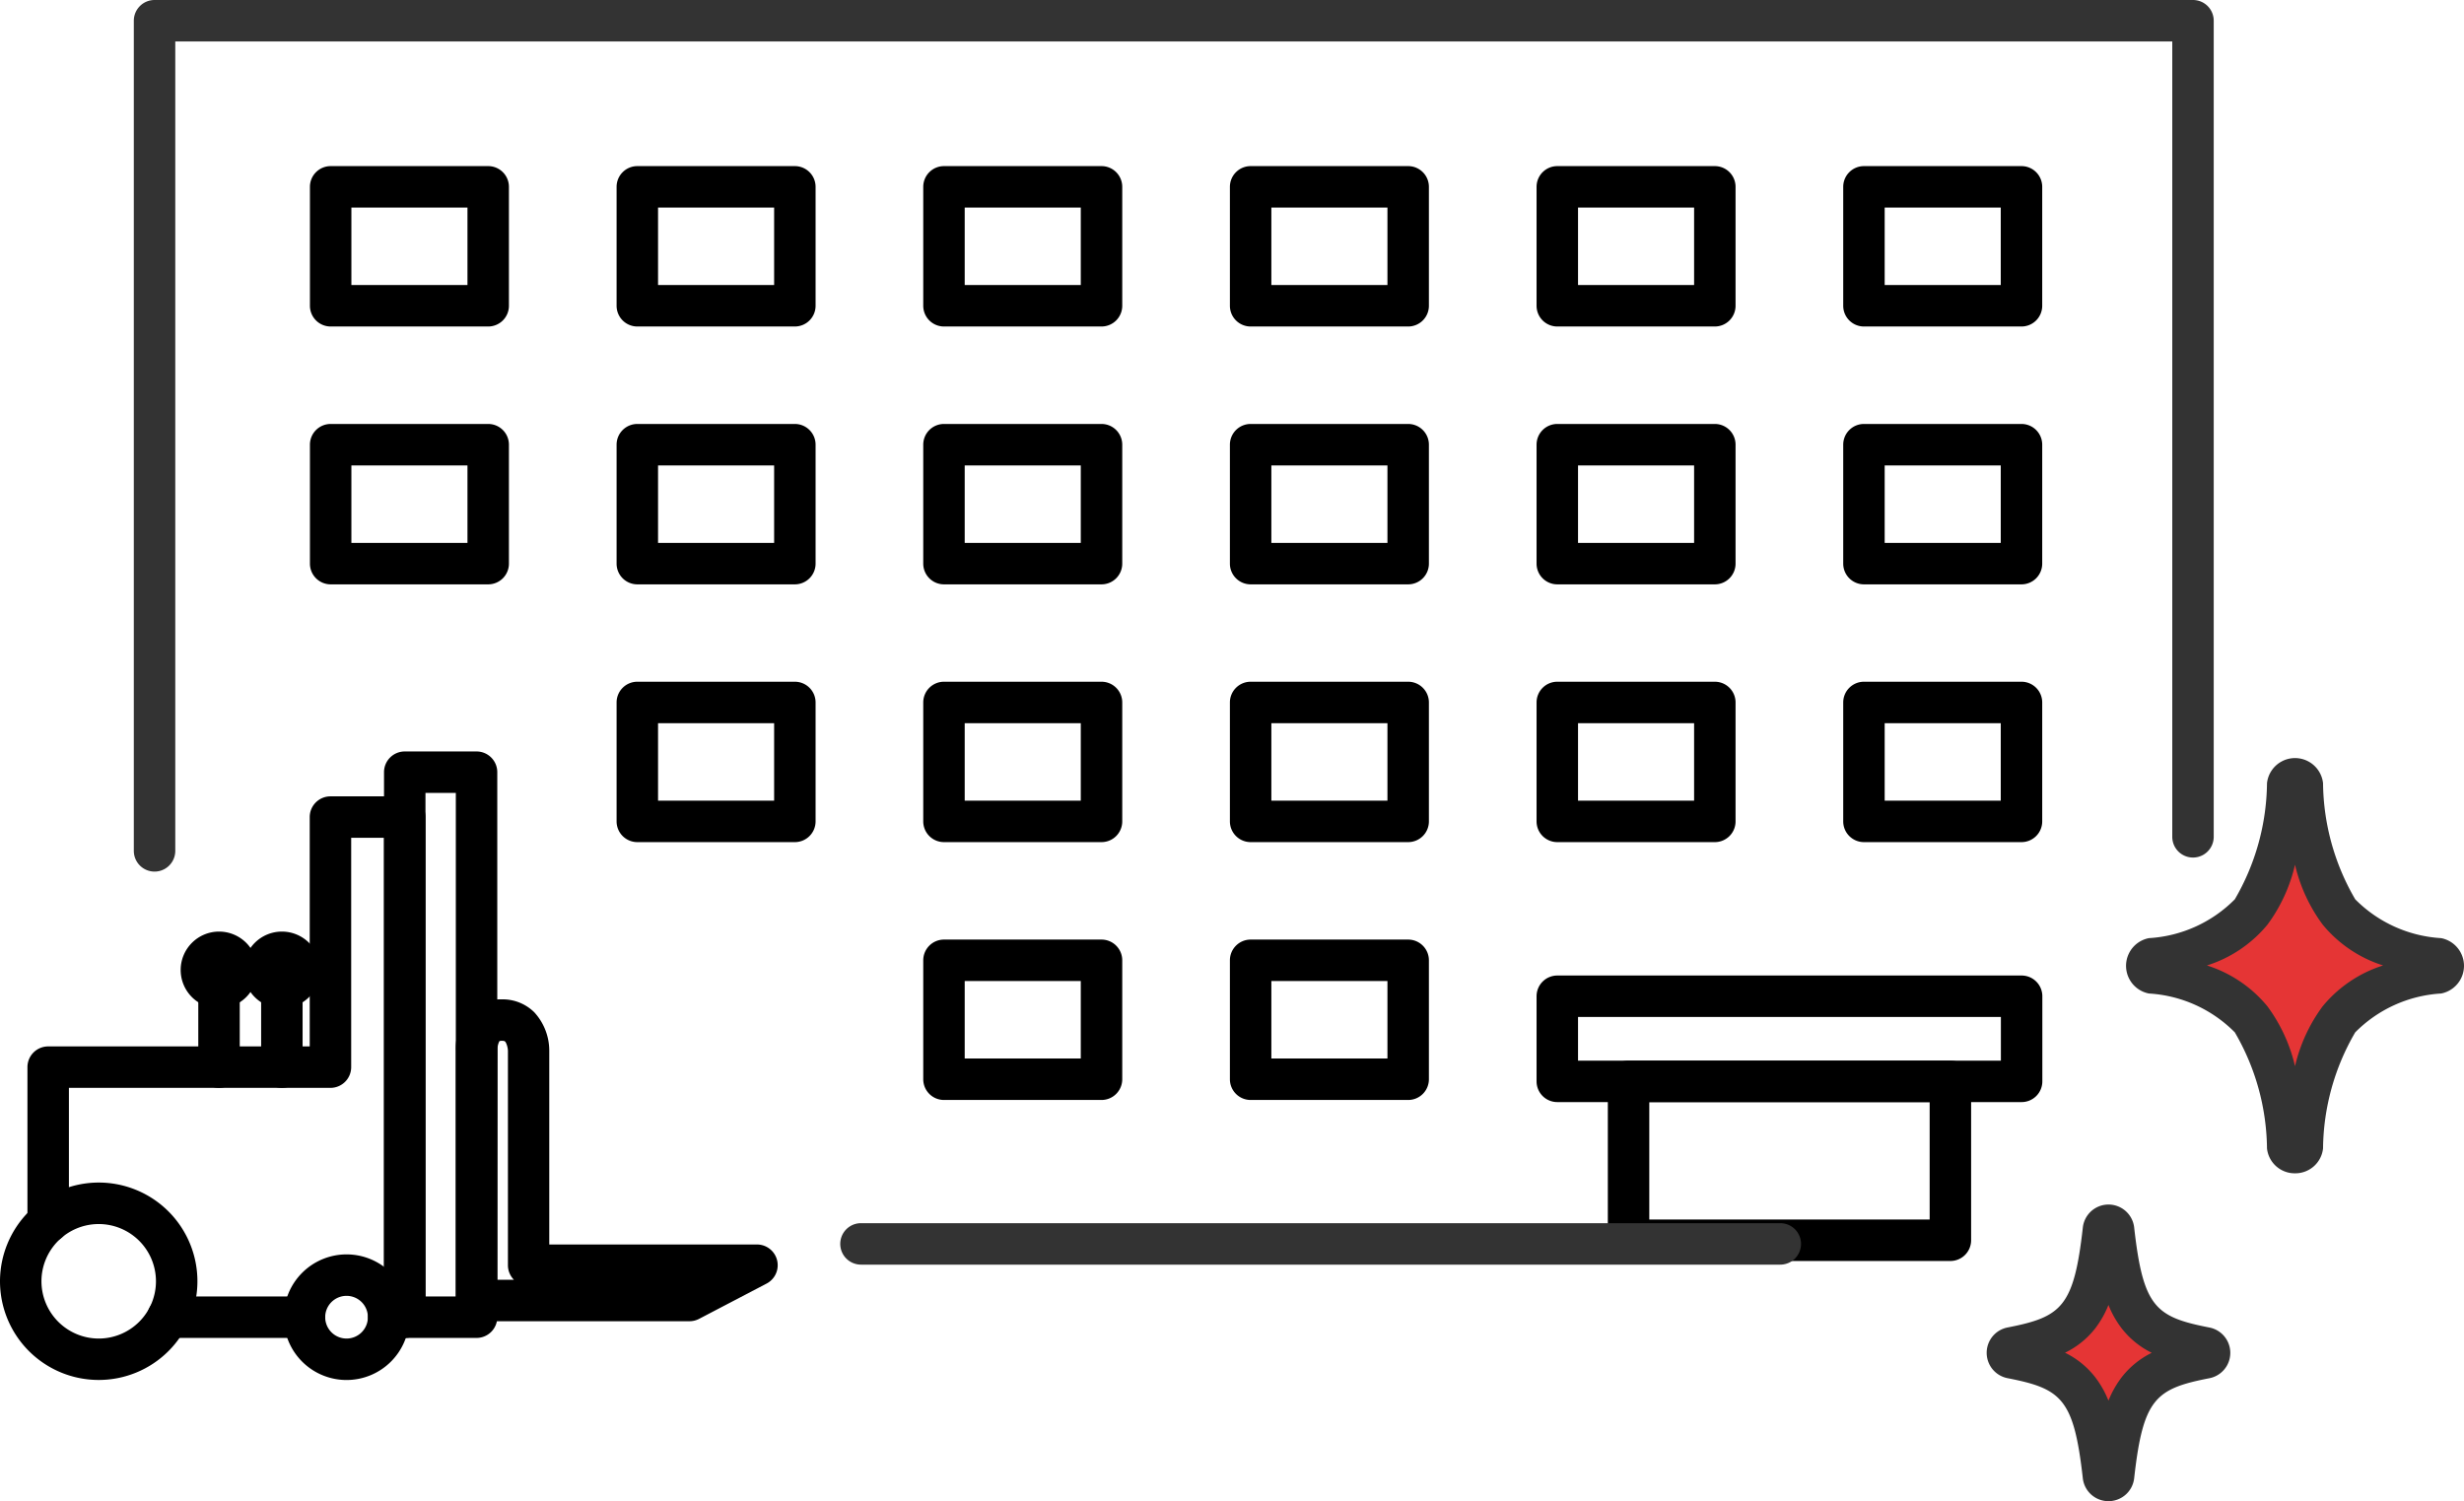
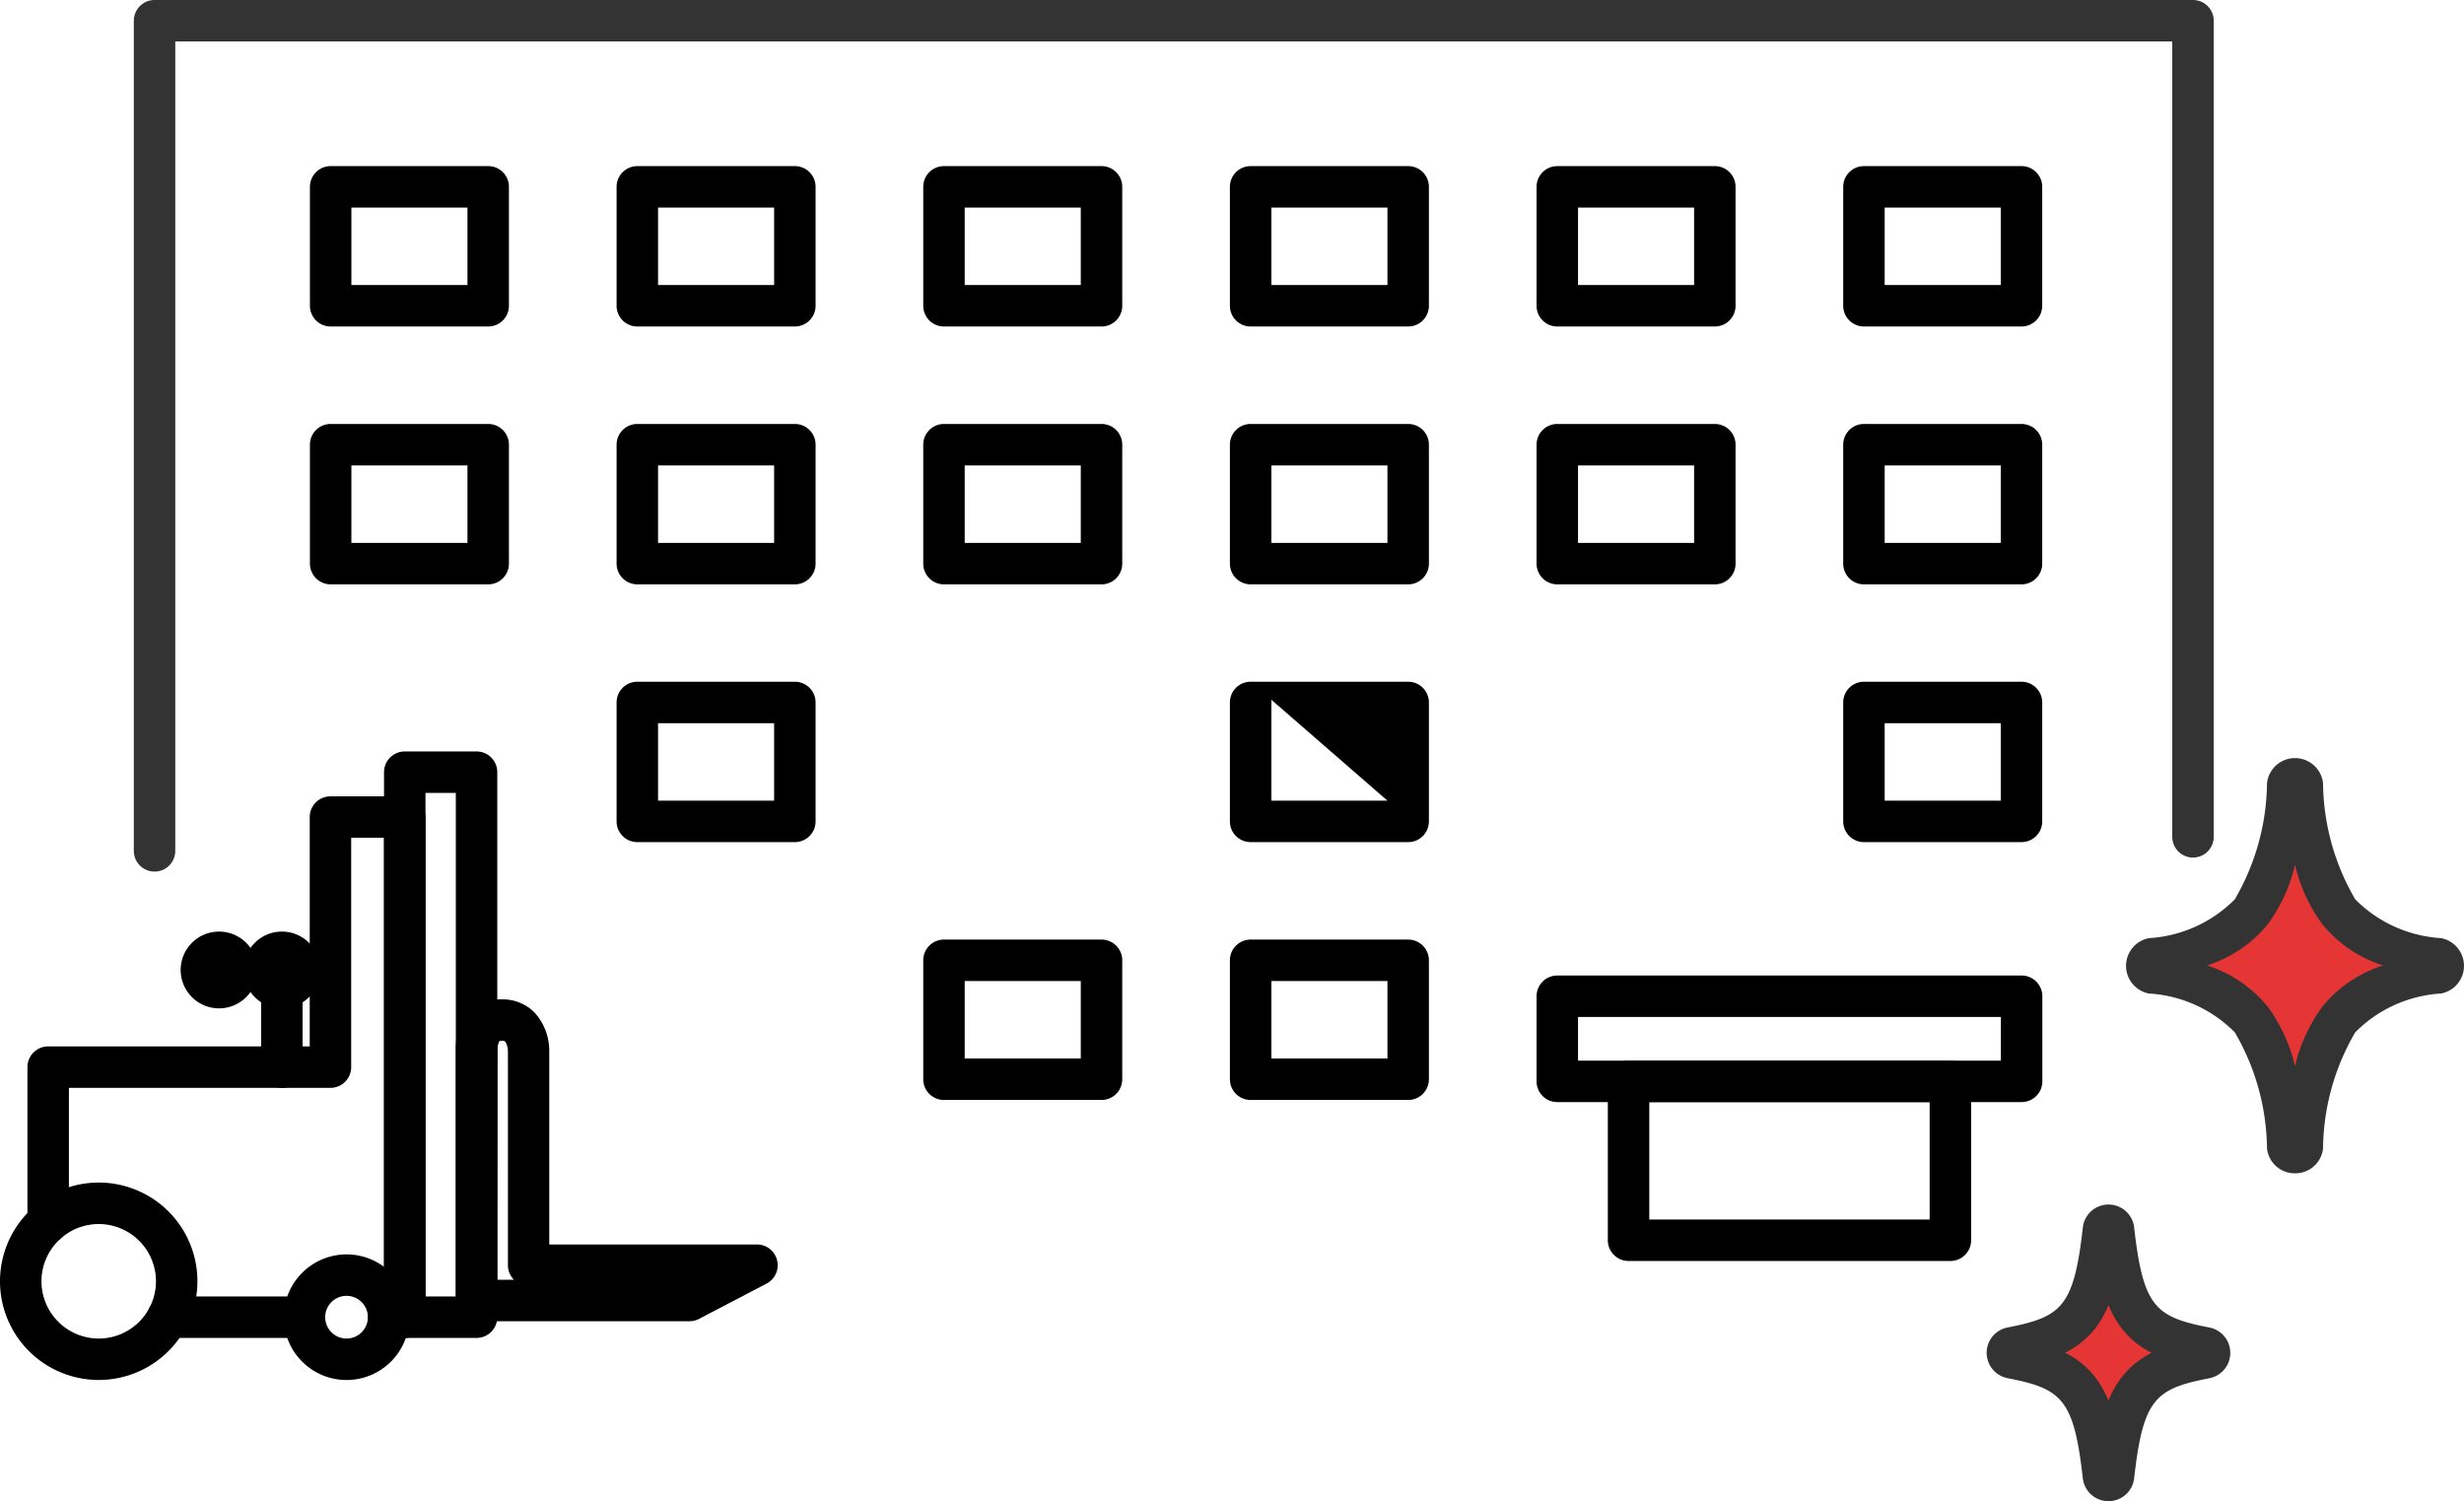
<svg xmlns="http://www.w3.org/2000/svg" width="59.435" height="36.208" viewBox="0 0 59.435 36.208">
  <defs>
    <style>.a{fill:none;stroke:#707070;}.b{clip-path:url(#a);}.c{fill:#e53535;}.d{fill:#333;}</style>
    <clipPath id="a">
      <rect class="a" width="50.463" height="30.473" />
    </clipPath>
  </defs>
  <g transform="translate(-36.057 -4969.785)">
    <g transform="translate(36.557 4988.412)">
      <path d="M9.637,111.889H4.5a.5.5,0,0,1-.5-.5v-6.021a1.32,1.32,0,0,1,.319-.922,1.045,1.045,0,0,1,.787-.321,1.084,1.084,0,0,1,.787.312,1.368,1.368,0,0,1,.361.921v4.68h5.01a.5.5,0,0,1,.232.943l-1.628.851A.5.5,0,0,1,9.637,111.889Zm-4.636-1h.4a.5.5,0,0,1-.144-.351v-5.177a.509.509,0,0,0-.044-.18c-.02-.04-.028-.056-.1-.056a.15.15,0,0,0-.061.008.4.4,0,0,0-.046.194q0,.015,0,.029Z" transform="translate(6.495 -98.645)" />
      <path d="M155.353,35.189h-.388a.5.5,0,0,1-.112-.987V23.125h-.792v5.532a.5.5,0,0,1-.5.5h-6.309v3.235a.5.5,0,0,1-1,0V28.657a.5.5,0,0,1,.5-.5h6.309V22.625a.5.5,0,0,1,.5-.5h1.792a.5.5,0,0,1,.5.5V34.689A.5.5,0,0,1,155.353,35.189Z" transform="translate(-146.09 -21.542)" />
      <path d="M3.293.5H0A.5.5,0,0,1-.5,0,.5.5,0,0,1,0-.5H3.293a.5.5,0,0,1,.5.5A.5.5,0,0,1,3.293.5Z" transform="translate(3.551 13.147)" />
      <path d="M1.015-.5A1.515,1.515,0,1,1-.5,1.015,1.517,1.517,0,0,1,1.015-.5Zm0,2.03A.515.515,0,1,0,.5,1.015.516.516,0,0,0,1.015,1.53Z" transform="translate(6.844 12.132)" />
      <path d="M1.881-.5A2.381,2.381,0,1,1-.5,1.881,2.384,2.384,0,0,1,1.881-.5Zm0,3.763A1.381,1.381,0,1,0,.5,1.881,1.383,1.383,0,0,0,1.881,3.263Z" transform="translate(0 10.399)" />
      <path d="M.426-.5A.926.926,0,1,1-.5.426.927.927,0,0,1,.426-.5Z" transform="translate(5.874 4.345)" />
      <path d="M0,2.419a.5.5,0,0,1-.5-.5V0A.5.5,0,0,1,0-.5.5.5,0,0,1,.5,0V1.919A.5.5,0,0,1,0,2.419Z" transform="translate(6.299 5.196)" />
      <path d="M.426-.5A.926.926,0,1,1-.5.426.927.927,0,0,1,.426-.5Z" transform="translate(4.358 4.345)" />
-       <path d="M0,2.419a.5.5,0,0,1-.5-.5V0A.5.5,0,0,1,0-.5.5.5,0,0,1,.5,0V1.919A.5.5,0,0,1,0,2.419Z" transform="translate(4.783 5.196)" />
      <path d="M0-.5H1.732a.5.5,0,0,1,.5.5V13.147a.5.5,0,0,1-.5.5H0a.5.5,0,0,1-.5-.5V0A.5.5,0,0,1,0-.5ZM1.232.5H.5V12.647h.732Z" transform="translate(9.263)" />
    </g>
    <path d="M0-.5H3.8a.5.5,0,0,1,.5.5V2.869a.5.5,0,0,1-.5.5H0a.5.5,0,0,1-.5-.5V0A.5.5,0,0,1,0-.5ZM3.3.5H.5V2.369H3.3Z" transform="translate(44.033 4980.512)" />
    <path d="M0-.5H3.8a.5.5,0,0,1,.5.5V2.869a.5.5,0,0,1-.5.5H0a.5.5,0,0,1-.5-.5V0A.5.5,0,0,1,0-.5ZM3.3.5H.5V2.369H3.3Z" transform="translate(58.827 4980.512)" />
    <path d="M0-.5H3.8a.5.5,0,0,1,.5.5V2.869a.5.5,0,0,1-.5.5H0a.5.5,0,0,1-.5-.5V0A.5.5,0,0,1,0-.5ZM3.3.5H.5V2.369H3.3Z" transform="translate(51.43 4980.512)" />
    <path d="M0-.5H3.8a.5.5,0,0,1,.5.5V2.869a.5.5,0,0,1-.5.5H0a.5.5,0,0,1-.5-.5V0A.5.5,0,0,1,0-.5ZM3.3.5H.5V2.369H3.3Z" transform="translate(44.033 4974.292)" />
    <path d="M0-.5H3.8a.5.5,0,0,1,.5.5V2.869a.5.5,0,0,1-.5.5H0a.5.5,0,0,1-.5-.5V0A.5.5,0,0,1,0-.5ZM3.3.5H.5V2.369H3.3Z" transform="translate(58.827 4974.292)" />
    <path d="M0-.5H3.8a.5.5,0,0,1,.5.5V2.869a.5.5,0,0,1-.5.5H0a.5.5,0,0,1-.5-.5V0A.5.5,0,0,1,0-.5ZM3.3.5H.5V2.369H3.3Z" transform="translate(51.43 4974.292)" />
    <path d="M0-.5H3.8a.5.5,0,0,1,.5.5V2.869a.5.5,0,0,1-.5.5H0a.5.5,0,0,1-.5-.5V0A.5.5,0,0,1,0-.5ZM3.3.5H.5V2.369H3.3Z" transform="translate(58.827 4992.95)" />
-     <path d="M0-.5H3.8a.5.5,0,0,1,.5.5V2.869a.5.5,0,0,1-.5.5H0a.5.5,0,0,1-.5-.5V0A.5.5,0,0,1,0-.5ZM3.3.5H.5V2.369H3.3Z" transform="translate(58.827 4986.73)" />
    <path d="M0-.5H3.8a.5.5,0,0,1,.5.5V2.869a.5.5,0,0,1-.5.5H0a.5.5,0,0,1-.5-.5V0A.5.5,0,0,1,0-.5ZM3.3.5H.5V2.369H3.3Z" transform="translate(51.43 4986.73)" />
    <path d="M0-.5H3.8a.5.5,0,0,1,.5.5V2.869a.5.5,0,0,1-.5.5H0a.5.5,0,0,1-.5-.5V0A.5.5,0,0,1,0-.5ZM3.3.5H.5V2.369H3.3Z" transform="translate(73.621 4980.512)" />
    <path d="M0-.5H3.8a.5.5,0,0,1,.5.5V2.869a.5.5,0,0,1-.5.5H0a.5.5,0,0,1-.5-.5V0A.5.5,0,0,1,0-.5ZM3.3.5H.5V2.369H3.3Z" transform="translate(66.224 4980.512)" />
    <path d="M0-.5H3.8a.5.5,0,0,1,.5.5V2.869a.5.5,0,0,1-.5.5H0a.5.5,0,0,1-.5-.5V0A.5.5,0,0,1,0-.5ZM3.3.5H.5V2.369H3.3Z" transform="translate(73.621 4974.292)" />
    <path d="M0-.5H3.8a.5.5,0,0,1,.5.5V2.869a.5.5,0,0,1-.5.5H0a.5.5,0,0,1-.5-.5V0A.5.5,0,0,1,0-.5ZM3.3.5H.5V2.369H3.3Z" transform="translate(66.224 4974.292)" />
    <path d="M0-.5H3.8a.5.5,0,0,1,.5.5V2.869a.5.5,0,0,1-.5.5H0a.5.5,0,0,1-.5-.5V0A.5.5,0,0,1,0-.5ZM3.3.5H.5V2.369H3.3Z" transform="translate(66.224 4992.95)" />
-     <path d="M0-.5H3.8a.5.5,0,0,1,.5.5V2.869a.5.5,0,0,1-.5.5H0a.5.5,0,0,1-.5-.5V0A.5.5,0,0,1,0-.5ZM3.3.5H.5V2.369H3.3Z" transform="translate(73.621 4986.73)" />
-     <path d="M0-.5H3.8a.5.5,0,0,1,.5.5V2.869a.5.5,0,0,1-.5.5H0a.5.5,0,0,1-.5-.5V0A.5.5,0,0,1,0-.5ZM3.3.5H.5V2.369H3.3Z" transform="translate(66.224 4986.73)" />
+     <path d="M0-.5H3.8a.5.5,0,0,1,.5.5V2.869a.5.5,0,0,1-.5.5H0a.5.5,0,0,1-.5-.5V0A.5.5,0,0,1,0-.5ZH.5V2.369H3.3Z" transform="translate(66.224 4986.73)" />
    <path d="M0-.5H3.8a.5.5,0,0,1,.5.5V2.869a.5.5,0,0,1-.5.5H0a.5.5,0,0,1-.5-.5V0A.5.5,0,0,1,0-.5ZM3.3.5H.5V2.369H3.3Z" transform="translate(81.018 4980.512)" />
    <path d="M0-.5H3.8a.5.5,0,0,1,.5.5V2.869a.5.5,0,0,1-.5.5H0a.5.5,0,0,1-.5-.5V0A.5.5,0,0,1,0-.5ZM3.3.5H.5V2.369H3.3Z" transform="translate(81.018 4974.292)" />
    <path d="M0-.5H3.8a.5.5,0,0,1,.5.5V2.869a.5.5,0,0,1-.5.5H0a.5.5,0,0,1-.5-.5V0A.5.5,0,0,1,0-.5ZM3.3.5H.5V2.369H3.3Z" transform="translate(81.018 4986.73)" />
    <path d="M0-.5H11.2a.5.5,0,0,1,.5.5V2.053a.5.5,0,0,1-.5.5H0a.5.5,0,0,1-.5-.5V0A.5.5,0,0,1,0-.5ZM10.7.5H.5V1.553H10.7Z" transform="translate(73.621 4993.817)" />
    <g class="b" transform="translate(39.196 4969.819)">
      <path d="M0-.5H7.763a.5.5,0,0,1,.5.5V3.833a.5.5,0,0,1-.5.5H0a.5.5,0,0,1-.5-.5V0A.5.5,0,0,1,0-.5ZM7.263.5H.5V3.333H7.263Z" transform="translate(36.144 26.051)" />
    </g>
    <g transform="translate(1.816 -3)">
      <path class="c" d="M60.71,33.613c-1.585.31-1.983.774-2.216,2.848a.123.123,0,0,1-.244,0c-.233-2.074-.631-2.538-2.216-2.848a.123.123,0,0,1,0-.242c1.585-.309,1.983-.774,2.216-2.848a.123.123,0,0,1,.244,0c.233,2.074.631,2.539,2.216,2.848a.123.123,0,0,1,0,.242" transform="translate(27.032 4972.229)" />
      <path class="d" d="M57.5,36.2a.622.622,0,0,1-.619-.555c-.216-1.922-.515-2.158-1.815-2.412a.623.623,0,0,1,0-1.223c1.3-.254,1.6-.49,1.816-2.413a.623.623,0,0,1,1.238,0c.216,1.924.515,2.16,1.815,2.414a.623.623,0,0,1,0,1.223c-1.3.254-1.6.49-1.815,2.413A.623.623,0,0,1,57.5,36.2Zm-1.044-3.579a2.082,2.082,0,0,1,.713.574,2.386,2.386,0,0,1,.331.58,2.385,2.385,0,0,1,.331-.58,2.082,2.082,0,0,1,.713-.574,2.082,2.082,0,0,1-.713-.574,2.385,2.385,0,0,1-.331-.58,2.385,2.385,0,0,1-.331.58A2.082,2.082,0,0,1,56.454,32.618Z" transform="translate(27.6 4972.797)" />
    </g>
    <g transform="translate(-0.476 -1.278)">
      <path class="c" d="M73.366,8.026c-2.324.454-2.907,1.135-3.248,4.175a.18.18,0,0,1-.358,0c-.341-3.04-.925-3.722-3.248-4.175a.18.18,0,0,1,0-.355c2.324-.454,2.907-1.135,3.248-4.175a.18.18,0,0,1,.358,0c.341,3.04.925,3.722,3.248,4.175a.18.18,0,0,1,0,.355" transform="translate(22.261 4986.81)" />
      <path class="d" d="M69.064,11.989a.672.672,0,0,1-.676-.6,5.662,5.662,0,0,0-.776-2.8,3.179,3.179,0,0,0-2.071-.937.68.68,0,0,1,0-1.336,3.179,3.179,0,0,0,2.071-.937,5.661,5.661,0,0,0,.776-2.8.68.68,0,0,1,1.352,0,5.662,5.662,0,0,0,.776,2.8,3.179,3.179,0,0,0,2.071.937.68.68,0,0,1,0,1.336,3.179,3.179,0,0,0-2.071.937,5.661,5.661,0,0,0-.776,2.8A.672.672,0,0,1,69.064,11.989ZM66.939,6.975a3.093,3.093,0,0,1,1.458.985,3.924,3.924,0,0,1,.667,1.445,3.923,3.923,0,0,1,.667-1.445,3.093,3.093,0,0,1,1.458-.985,3.093,3.093,0,0,1-1.458-.985,3.924,3.924,0,0,1-.667-1.445A3.923,3.923,0,0,1,68.4,5.99,3.093,3.093,0,0,1,66.939,6.975Z" transform="translate(22.828 4987.377)" />
    </g>
-     <path class="d" d="M15535,5202.291h-22.175a.5.5,0,0,1,0-1H15535a.5.5,0,0,1,0,1Z" transform="translate(-15456 -202)" />
    <path class="d" d="M15545,5203.006h-49.17a.5.5,0,0,1-.5-.5V5182.82a.5.5,0,0,1,1,0v19.186h48.17v-19.525a.5.5,0,0,1,1,0v20.025A.5.5,0,0,1,15545,5203.006Z" transform="translate(15584.785 10172.791) rotate(180)" />
  </g>
</svg>